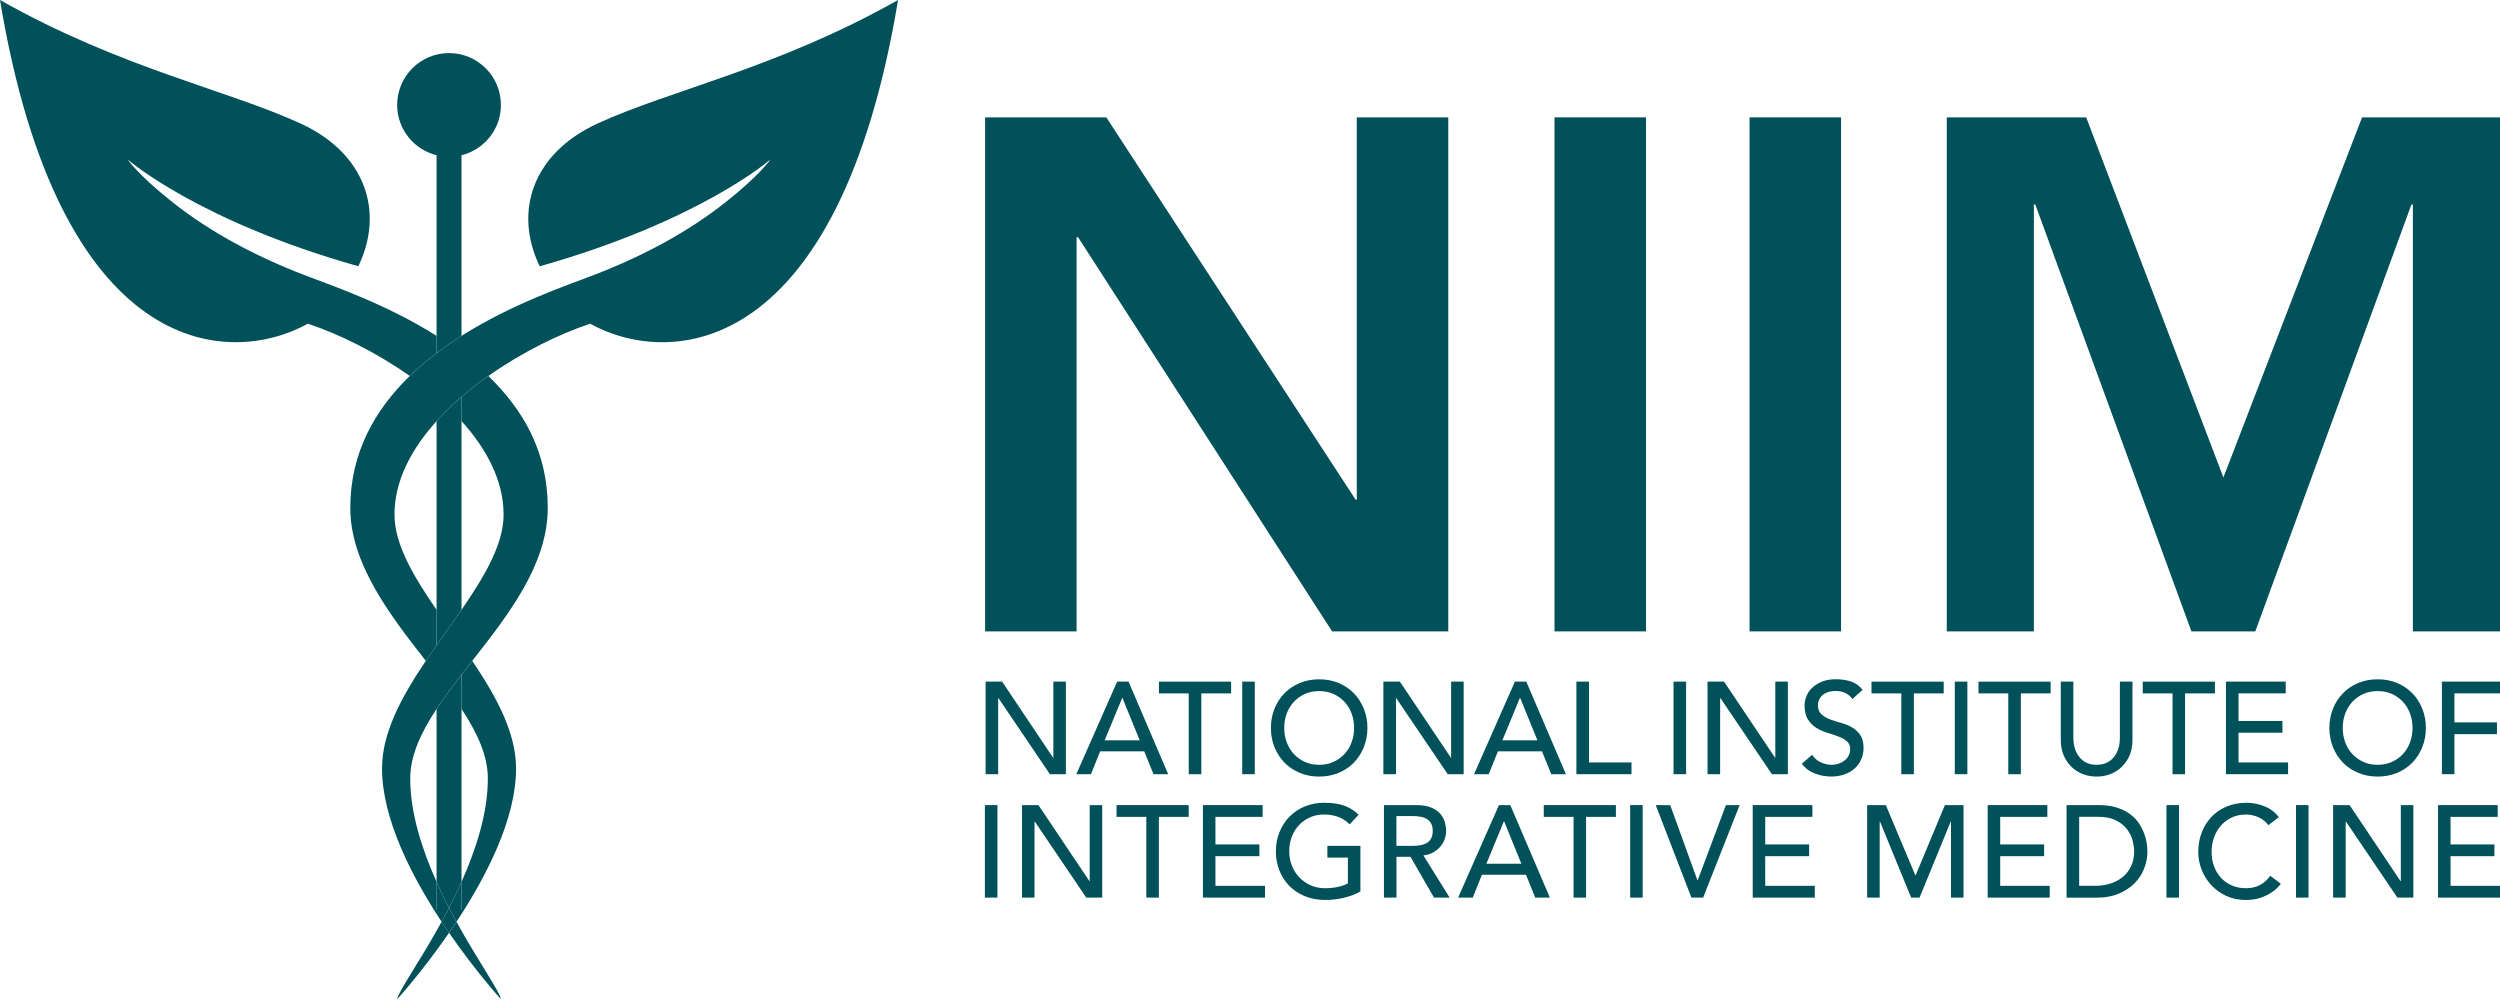
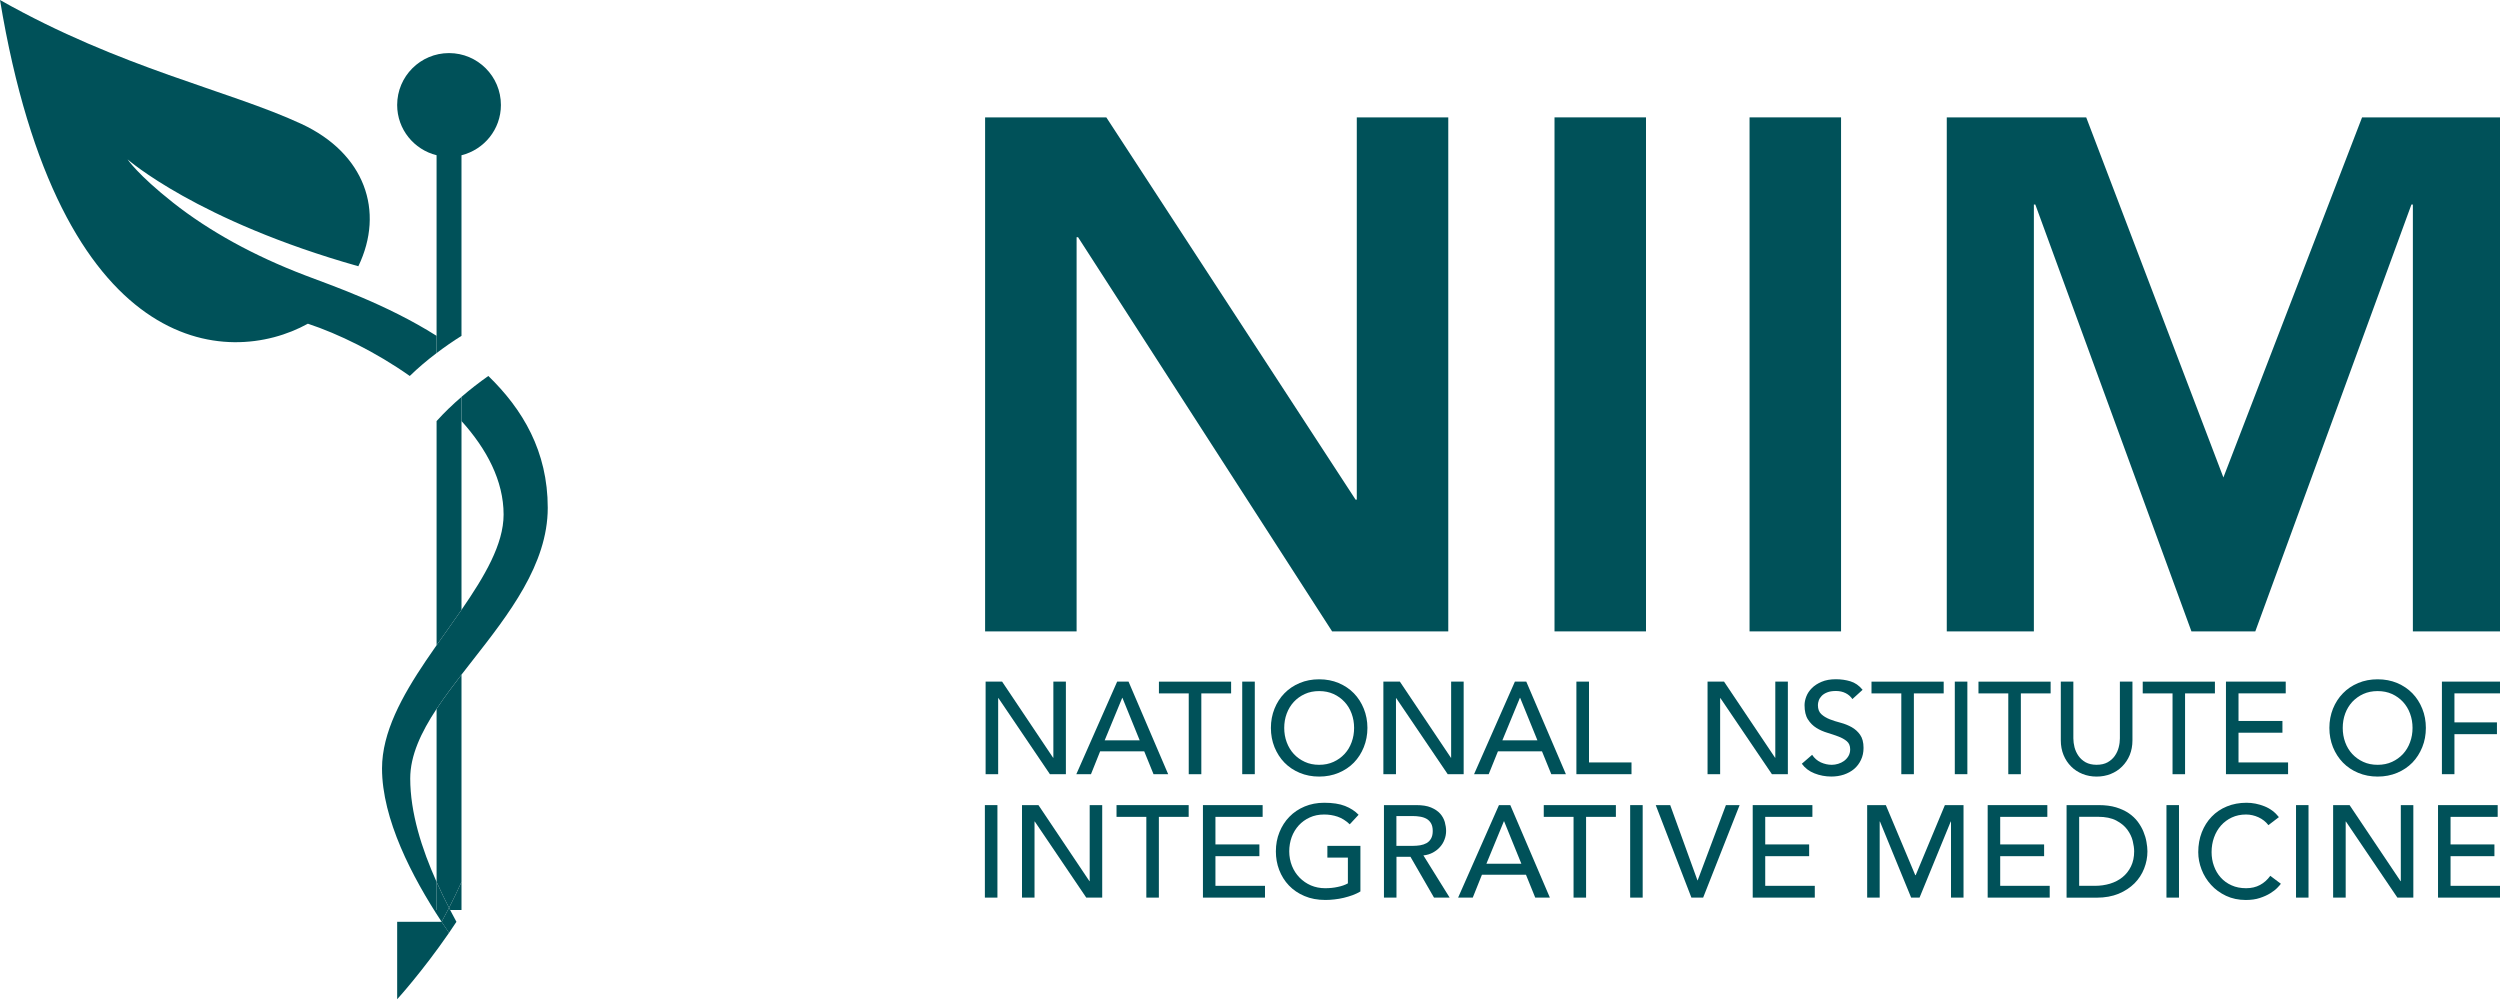
<svg xmlns="http://www.w3.org/2000/svg" width="200" height="80" viewBox="0 0 200 80" fill="none">
  <g clip-path="url(#clip0_2403_298)">
-     <path d="M36.92 56.713C38.166 58.596 39.028 60.441 39.028 62.279C39.028 65.016 38.102 67.911 36.92 70.557V72.8H36.015C36.184 73.119 36.348 73.436 36.517 73.745C38.9 70.135 41.285 65.513 41.285 61.478C41.285 58.591 39.684 55.695 37.779 52.869C37.489 53.24 37.202 53.608 36.92 53.973V56.713Z" fill="#005159" />
-     <path d="M31.773 79.939C31.773 79.939 33.763 77.758 35.923 74.626C35.724 74.339 35.525 74.046 35.329 73.743C33.567 76.952 31.829 79.37 31.776 79.939H31.773Z" fill="#005159" />
-     <path d="M40.073 79.939C40.019 79.37 38.281 76.952 36.519 73.743C36.323 74.046 36.124 74.339 35.926 74.626C38.085 77.758 40.076 79.939 40.076 79.939H40.073Z" fill="#005159" />
+     <path d="M31.773 79.939C31.773 79.939 33.763 77.758 35.923 74.626C35.724 74.339 35.525 74.046 35.329 73.743H31.773Z" fill="#005159" />
    <path d="M34.924 26.866C30.898 24.325 26.565 22.853 24.408 22.026C20.306 20.46 16.737 18.493 13.847 16.213C11.01 13.973 10.204 12.748 10.204 12.748C10.204 12.748 15.778 17.661 28.668 21.3C30.79 16.884 29.189 12.27 24.105 9.909C18.276 7.209 9.71 5.485 0 0C4.752 28.633 18.195 29.45 24.631 25.896C27.075 26.707 30.068 28.163 32.781 30.078C33.457 29.42 34.177 28.813 34.927 28.246V26.866H34.924Z" fill="#005159" />
    <path d="M35.829 72.8C35.662 73.119 35.496 73.436 35.327 73.745C35.523 74.049 35.721 74.342 35.92 74.629C36.119 74.342 36.318 74.049 36.514 73.745C36.347 73.439 36.181 73.122 36.012 72.8H35.826H35.829Z" fill="#005159" />
    <path d="M36.015 72.8H36.92V70.557C36.6 71.266 36.267 71.956 35.923 72.623C35.953 72.682 35.985 72.741 36.017 72.8H36.015Z" fill="#005159" />
    <path d="M34.924 70.557V72.8H35.829C35.861 72.741 35.891 72.682 35.923 72.623C35.579 71.959 35.246 71.269 34.926 70.557H34.924Z" fill="#005159" />
    <path d="M39.066 30.078C38.322 30.602 37.602 31.161 36.92 31.749V33.683C38.932 35.912 40.288 38.459 40.288 41.164C40.288 43.549 38.76 46.114 36.92 48.787C36.595 49.257 36.262 49.732 35.923 50.208C35.593 50.675 35.257 51.145 34.927 51.618C34.637 52.031 34.349 52.448 34.067 52.867C32.163 55.692 30.562 58.588 30.562 61.475C30.562 65.51 32.947 70.133 35.33 73.743C35.496 73.436 35.663 73.119 35.832 72.797H34.927V70.554C33.742 67.909 32.818 65.016 32.818 62.276C32.818 60.439 33.683 58.593 34.927 56.71C35.238 56.24 35.574 55.765 35.923 55.289C36.243 54.854 36.579 54.414 36.92 53.971C37.202 53.605 37.489 53.237 37.779 52.867C40.699 49.138 43.82 45.15 43.82 40.626C43.82 36.103 41.822 32.751 39.066 30.076V30.078Z" fill="#005159" />
-     <path d="M47.739 9.911C42.657 12.273 41.053 16.887 43.175 21.303C56.066 17.661 61.639 12.751 61.639 12.751C61.639 12.751 60.831 13.976 57.997 16.216C55.107 18.496 51.537 20.462 47.435 22.028C45.279 22.853 40.946 24.325 36.92 26.869C36.584 27.081 36.251 27.298 35.923 27.524C35.587 27.755 35.254 27.999 34.927 28.246C34.177 28.813 33.457 29.423 32.78 30.078C30.024 32.754 28.023 36.197 28.023 40.629C28.023 45.061 31.147 49.141 34.067 52.869C34.349 52.453 34.636 52.034 34.927 51.62V48.789C33.087 46.117 31.558 43.551 31.558 41.166C31.558 38.461 32.915 35.915 34.927 33.686C35.243 33.337 35.577 32.993 35.923 32.657C36.243 32.345 36.578 32.044 36.92 31.749C37.602 31.161 38.322 30.602 39.066 30.078C41.779 28.163 44.771 26.705 47.212 25.896C53.651 29.452 67.092 28.636 71.844 0C62.133 5.485 53.568 7.209 47.739 9.911Z" fill="#005159" />
    <path d="M35.829 72.8H36.015C35.985 72.741 35.95 72.682 35.921 72.623C35.888 72.682 35.859 72.741 35.827 72.8H35.829Z" fill="#005159" />
    <path d="M35.923 55.292C35.571 55.77 35.236 56.243 34.927 56.713V70.557C35.246 71.266 35.58 71.956 35.923 72.623C36.267 71.959 36.6 71.269 36.92 70.557V53.973C36.579 54.416 36.243 54.857 35.923 55.292Z" fill="#005159" />
    <path d="M35.923 32.657C35.577 32.993 35.244 33.334 34.927 33.686V51.62C35.26 51.148 35.593 50.678 35.923 50.21C36.262 49.735 36.595 49.259 36.92 48.789V31.752C36.579 32.047 36.243 32.348 35.923 32.66V32.657Z" fill="#005159" />
    <path d="M40.073 8.399C40.073 6.105 38.214 4.247 35.923 4.247C33.632 4.247 31.773 6.105 31.773 8.399C31.773 10.347 33.119 11.969 34.926 12.418V28.246C35.257 27.999 35.587 27.755 35.923 27.524C36.253 27.298 36.584 27.078 36.919 26.869V12.42C38.727 11.972 40.073 10.349 40.073 8.402V8.399Z" fill="#005159" />
    <path d="M78.806 9.39H88.505L108.427 39.941L108.543 40.057H108.427L108.543 39.941V9.39H115.862V50.511H106.569L86.243 18.974H86.128V50.511H78.808V9.39H78.806Z" fill="#005159" />
    <path d="M124.361 9.39H131.68V50.511H124.361V9.39Z" fill="#005159" />
    <path d="M139.964 9.39H147.284V50.511H139.964V9.39Z" fill="#005159" />
    <path d="M155.745 9.39H166.897L177.872 38.198L188.966 9.39H200V50.511H193.03V16.361H192.914L180.424 50.511H175.315L162.825 16.361H162.71V50.511H155.742V9.39H155.745Z" fill="#005159" />
    <path d="M78.851 54.529H80.168L84.248 60.619H84.269V54.529H85.271V61.935H83.992L79.875 55.848H79.853V61.935H78.849V54.529H78.851Z" fill="#005159" />
    <path d="M89.378 54.529H90.283L93.453 61.935H92.282L91.538 60.106H88.011L87.278 61.935H86.106L89.373 54.529H89.378ZM91.175 59.227L89.794 55.827H89.778L88.374 59.227H91.175Z" fill="#005159" />
    <path d="M95.099 55.472H92.714V54.532H98.489V55.472H96.106V61.937H95.099V55.472Z" fill="#005159" />
    <path d="M99.378 54.529H100.383V61.935H99.378V54.529Z" fill="#005159" />
    <path d="M105.532 62.126C104.968 62.126 104.449 62.026 103.974 61.827C103.501 61.629 103.095 61.355 102.754 61.008C102.416 60.659 102.153 60.245 101.959 59.773C101.769 59.297 101.672 58.787 101.672 58.233C101.672 57.68 101.769 57.172 101.959 56.697C102.15 56.224 102.413 55.811 102.754 55.464C103.095 55.115 103.501 54.841 103.974 54.642C104.449 54.443 104.965 54.344 105.532 54.344C106.098 54.344 106.62 54.443 107.092 54.642C107.562 54.841 107.973 55.115 108.312 55.464C108.65 55.813 108.913 56.224 109.104 56.697C109.295 57.172 109.394 57.683 109.394 58.233C109.394 58.784 109.295 59.297 109.104 59.773C108.916 60.245 108.65 60.659 108.312 61.008C107.973 61.357 107.562 61.629 107.092 61.827C106.617 62.026 106.096 62.126 105.532 62.126ZM105.532 61.185C105.959 61.185 106.34 61.107 106.684 60.949C107.025 60.793 107.321 60.581 107.562 60.318C107.812 60.052 107.998 59.74 108.129 59.38C108.263 59.02 108.328 58.639 108.328 58.233C108.328 57.828 108.263 57.449 108.129 57.086C107.998 56.729 107.812 56.418 107.562 56.152C107.321 55.889 107.025 55.676 106.684 55.52C106.343 55.365 105.959 55.287 105.532 55.287C105.105 55.287 104.723 55.365 104.385 55.52C104.044 55.676 103.748 55.889 103.504 56.152C103.259 56.418 103.071 56.729 102.937 57.086C102.803 57.446 102.738 57.828 102.738 58.233C102.738 58.639 102.803 59.02 102.937 59.38C103.071 59.74 103.259 60.052 103.504 60.318C103.748 60.581 104.044 60.793 104.385 60.949C104.723 61.107 105.107 61.185 105.532 61.185Z" fill="#005159" />
    <path d="M110.67 54.529H111.989L116.072 60.619H116.091V54.529H117.093V61.935H115.817L111.696 55.848H111.678V61.935H110.67V54.529Z" fill="#005159" />
    <path d="M121.194 54.529H122.102L125.272 61.935H124.103L123.359 60.106H119.835L119.096 61.935H117.925L121.192 54.529H121.194ZM122.994 59.227L121.611 55.827H121.592L120.19 59.227H122.994Z" fill="#005159" />
    <path d="M126.112 54.529H127.12V60.995H130.52V61.935H126.112V54.529Z" fill="#005159" />
-     <path d="M133.883 54.529H134.888V61.935H133.883V54.529Z" fill="#005159" />
    <path d="M136.604 54.529H137.923L142.006 60.619H142.024V54.529H143.029V61.935H141.753L137.633 55.848H137.611V61.935H136.604V54.529Z" fill="#005159" />
    <path d="M144.971 60.388C145.154 60.659 145.385 60.86 145.667 60.992C145.951 61.118 146.242 61.185 146.54 61.185C146.709 61.185 146.878 61.158 147.05 61.107C147.227 61.054 147.386 60.976 147.528 60.871C147.671 60.766 147.786 60.637 147.877 60.484C147.966 60.328 148.014 60.154 148.014 59.95C148.014 59.662 147.923 59.445 147.74 59.294C147.56 59.144 147.335 59.018 147.066 58.918C146.798 58.816 146.505 58.72 146.191 58.623C145.874 58.529 145.578 58.4 145.31 58.231C145.041 58.064 144.818 57.839 144.635 57.556C144.453 57.275 144.364 56.89 144.364 56.41C144.364 56.195 144.41 55.964 144.504 55.719C144.598 55.477 144.745 55.252 144.95 55.05C145.151 54.846 145.412 54.677 145.729 54.543C146.046 54.406 146.43 54.339 146.875 54.339C147.278 54.339 147.668 54.395 148.033 54.505C148.404 54.618 148.732 54.844 149.008 55.185L148.192 55.926C148.063 55.733 147.888 55.574 147.66 55.456C147.429 55.338 147.168 55.279 146.875 55.279C146.583 55.279 146.362 55.316 146.18 55.389C145.994 55.461 145.847 55.555 145.734 55.671C145.624 55.786 145.543 55.91 145.5 56.042C145.452 56.173 145.433 56.297 145.433 56.41C145.433 56.724 145.522 56.963 145.704 57.132C145.884 57.301 146.11 57.436 146.381 57.543C146.647 57.645 146.94 57.742 147.257 57.822C147.574 57.906 147.864 58.024 148.135 58.174C148.401 58.325 148.629 58.526 148.807 58.781C148.989 59.034 149.083 59.388 149.083 59.832C149.083 60.189 149.014 60.508 148.877 60.793C148.742 61.081 148.56 61.32 148.331 61.516C148.1 61.712 147.826 61.859 147.515 61.967C147.201 62.072 146.862 62.123 146.51 62.123C146.037 62.123 145.586 62.039 145.159 61.87C144.735 61.704 144.396 61.446 144.146 61.099L144.971 60.385V60.388Z" fill="#005159" />
    <path d="M152.105 55.472H149.72V54.532H155.495V55.472H153.11V61.937H152.105V55.472Z" fill="#005159" />
    <path d="M156.384 54.529H157.389V61.935H156.384V54.529Z" fill="#005159" />
    <path d="M160.66 55.472H158.278V54.532H164.05V55.472H161.668V61.937H160.663V55.472H160.66Z" fill="#005159" />
    <path d="M165.868 54.529V59.071C165.868 59.3 165.901 59.539 165.962 59.786C166.03 60.033 166.132 60.261 166.279 60.471C166.424 60.68 166.615 60.85 166.851 60.984C167.09 61.115 167.383 61.183 167.73 61.183C168.076 61.183 168.372 61.115 168.608 60.984C168.847 60.85 169.038 60.68 169.183 60.471C169.331 60.261 169.435 60.033 169.497 59.786C169.562 59.539 169.591 59.3 169.591 59.071V54.529H170.596V59.227C170.596 59.66 170.521 60.052 170.378 60.404C170.233 60.756 170.026 61.062 169.768 61.32C169.513 61.578 169.21 61.776 168.861 61.916C168.514 62.056 168.133 62.126 167.73 62.126C167.327 62.126 166.948 62.056 166.602 61.916C166.252 61.776 165.946 61.578 165.691 61.32C165.433 61.062 165.229 60.756 165.084 60.404C164.939 60.052 164.864 59.66 164.864 59.227V54.529H165.866H165.868Z" fill="#005159" />
    <path d="M173.803 55.472H171.418V54.532H177.193V55.472H174.805V61.937H173.803V55.472Z" fill="#005159" />
    <path d="M178.077 54.529H182.858V55.469H179.081V57.677H182.595V58.617H179.081V60.995H183.046V61.935H178.077V54.529Z" fill="#005159" />
    <path d="M190.212 62.126C189.645 62.126 189.13 62.026 188.654 61.827C188.179 61.629 187.773 61.355 187.435 61.008C187.094 60.659 186.83 60.245 186.637 59.773C186.449 59.297 186.35 58.787 186.35 58.233C186.35 57.68 186.449 57.172 186.637 56.697C186.83 56.224 187.094 55.811 187.435 55.464C187.771 55.115 188.179 54.841 188.654 54.642C189.13 54.443 189.645 54.344 190.212 54.344C190.779 54.344 191.297 54.443 191.773 54.642C192.245 54.841 192.651 55.115 192.992 55.464C193.331 55.813 193.591 56.224 193.782 56.697C193.975 57.172 194.069 57.683 194.069 58.233C194.069 58.784 193.975 59.297 193.782 59.773C193.591 60.245 193.328 60.659 192.992 61.008C192.648 61.357 192.243 61.629 191.773 61.827C191.297 62.026 190.779 62.126 190.212 62.126ZM190.212 61.185C190.639 61.185 191.021 61.107 191.364 60.949C191.703 60.793 191.998 60.581 192.24 60.318C192.485 60.052 192.673 59.74 192.804 59.38C192.938 59.02 193.003 58.639 193.003 58.233C193.003 57.828 192.938 57.449 192.804 57.086C192.673 56.729 192.485 56.418 192.24 56.152C191.996 55.889 191.703 55.676 191.364 55.52C191.021 55.365 190.639 55.287 190.212 55.287C189.785 55.287 189.404 55.365 189.06 55.52C188.719 55.676 188.429 55.889 188.179 56.152C187.94 56.418 187.746 56.729 187.615 57.086C187.483 57.446 187.419 57.828 187.419 58.233C187.419 58.639 187.483 59.02 187.615 59.38C187.746 59.74 187.937 60.052 188.179 60.318C188.426 60.581 188.719 60.793 189.06 60.949C189.401 61.107 189.782 61.185 190.212 61.185Z" fill="#005159" />
    <path d="M195.351 54.529H200.003V55.469H196.355V57.79H199.756V58.733H196.355V61.935H195.353V54.529H195.351Z" fill="#005159" />
    <path d="M78.79 64.409H79.794V71.809H78.79V64.409Z" fill="#005159" />
    <path d="M81.76 64.409H83.076L87.154 70.493H87.175V64.409H88.177V71.809H86.901L82.784 65.722H82.762V71.809H81.76V64.409Z" fill="#005159" />
    <path d="M91.707 65.349H89.322V64.409H95.094V65.349H92.709V71.809H91.707V65.349Z" fill="#005159" />
    <path d="M96.235 64.409H101.011V65.349H97.235V67.554H100.751V68.494H97.235V70.866H101.199V71.809H96.235V64.409Z" fill="#005159" />
    <path d="M108.833 67.669V71.317C108.651 71.427 108.446 71.524 108.218 71.61C107.987 71.693 107.751 71.763 107.501 71.825C107.257 71.884 107.004 71.927 106.749 71.954C106.494 71.983 106.257 71.997 106.034 71.997C105.403 71.997 104.847 71.892 104.356 71.682C103.861 71.473 103.45 71.191 103.112 70.836C102.774 70.482 102.518 70.068 102.336 69.598C102.156 69.128 102.07 68.631 102.07 68.11C102.07 67.559 102.164 67.046 102.357 66.574C102.548 66.101 102.811 65.687 103.152 65.341C103.491 64.992 103.896 64.718 104.372 64.519C104.842 64.323 105.363 64.221 105.93 64.221C106.612 64.221 107.168 64.304 107.6 64.476C108.033 64.645 108.398 64.881 108.688 65.182L107.979 65.945C107.673 65.652 107.345 65.448 107.007 65.333C106.663 65.217 106.306 65.161 105.93 65.161C105.503 65.161 105.121 65.239 104.78 65.397C104.434 65.553 104.146 65.765 103.902 66.028C103.66 66.294 103.469 66.606 103.335 66.966C103.206 67.323 103.139 67.707 103.139 68.11C103.139 68.513 103.214 68.916 103.359 69.276C103.504 69.636 103.706 69.945 103.966 70.21C104.224 70.476 104.528 70.683 104.874 70.834C105.223 70.981 105.602 71.057 106.013 71.057C106.37 71.057 106.706 71.024 107.02 70.954C107.337 70.89 107.608 70.793 107.831 70.67V68.61H106.19V67.669H108.833Z" fill="#005159" />
    <path d="M110.71 64.409H113.316C113.786 64.409 114.178 64.47 114.484 64.599C114.791 64.728 115.032 64.892 115.212 65.091C115.39 65.292 115.51 65.513 115.583 65.76C115.65 66.007 115.688 66.246 115.688 66.477C115.688 66.708 115.647 66.942 115.561 67.162C115.481 67.382 115.36 67.581 115.204 67.755C115.048 67.935 114.855 68.083 114.629 68.207C114.401 68.328 114.151 68.405 113.872 68.432L115.972 71.809H114.721L112.838 68.545H111.718V71.809H110.716V64.409H110.71ZM111.712 67.669H113.028C113.225 67.669 113.418 67.653 113.609 67.624C113.799 67.592 113.969 67.535 114.122 67.452C114.272 67.369 114.393 67.245 114.482 67.089C114.573 66.931 114.619 66.729 114.619 66.477C114.619 66.224 114.573 66.023 114.482 65.864C114.39 65.709 114.272 65.588 114.122 65.504C113.971 65.421 113.799 65.362 113.609 65.333C113.418 65.3 113.225 65.284 113.028 65.284H111.712V67.669Z" fill="#005159" />
    <path d="M119.916 64.409H120.824L123.99 71.809H122.819L122.078 69.98H118.554L117.821 71.809H116.649L119.916 64.409ZM121.71 69.101L120.329 65.703H120.31L118.911 69.101H121.71Z" fill="#005159" />
    <path d="M125.887 65.349H123.501V64.409H129.271V65.349H126.886V71.809H125.884V65.349H125.887Z" fill="#005159" />
    <path d="M130.413 64.409H131.414V71.809H130.413V64.409Z" fill="#005159" />
    <path d="M132.459 64.409H133.617L135.796 70.428H135.814L138.073 64.409H139.169L136.252 71.809H135.312L132.459 64.409Z" fill="#005159" />
    <path d="M140.214 64.409H144.992V65.349H141.218V67.554H144.732V68.494H141.218V70.866H145.183V71.809H140.217V64.409H140.214Z" fill="#005159" />
    <path d="M149.371 64.409H150.867L153.22 70.012H153.257L155.591 64.409H157.082V71.809H156.08V65.722H156.059L153.564 71.809H152.892L150.397 65.722H150.375V71.809H149.373V64.409H149.371Z" fill="#005159" />
    <path d="M159.014 64.409H163.787V65.349H160.016V67.554H163.529V68.494H160.016V70.866H163.977V71.809H159.014V64.409Z" fill="#005159" />
    <path d="M165.326 64.409H167.907C168.428 64.409 168.885 64.468 169.28 64.586C169.672 64.707 170.016 64.862 170.306 65.061C170.596 65.26 170.832 65.486 171.028 65.746C171.216 66.004 171.369 66.267 171.479 66.541C171.592 66.813 171.673 67.084 171.718 67.358C171.767 67.629 171.794 67.882 171.794 68.11C171.794 68.583 171.705 69.042 171.53 69.485C171.359 69.926 171.103 70.321 170.76 70.667C170.413 71.011 169.991 71.29 169.489 71.5C168.981 71.707 168.399 71.814 167.74 71.814H165.326V64.414V64.409ZM166.328 70.866H167.593C168.02 70.866 168.42 70.809 168.804 70.694C169.183 70.578 169.516 70.406 169.801 70.175C170.085 69.945 170.314 69.657 170.48 69.311C170.647 68.967 170.733 68.564 170.733 68.105C170.733 67.865 170.692 67.589 170.617 67.272C170.539 66.955 170.392 66.654 170.182 66.367C169.97 66.079 169.674 65.84 169.298 65.641C168.925 65.443 168.436 65.343 167.837 65.343H166.333V70.861L166.328 70.866Z" fill="#005159" />
    <path d="M173.317 64.409H174.319V71.809H173.317V64.409Z" fill="#005159" />
    <path d="M181.471 66.01C181.265 65.738 180.996 65.529 180.676 65.381C180.357 65.236 180.024 65.161 179.685 65.161C179.266 65.161 178.89 65.239 178.549 65.397C178.213 65.553 177.923 65.768 177.681 66.039C177.44 66.313 177.254 66.63 177.123 66.995C176.991 67.363 176.927 67.753 176.927 68.172C176.927 68.561 176.989 68.932 177.115 69.278C177.238 69.628 177.421 69.936 177.657 70.2C177.894 70.466 178.184 70.675 178.525 70.826C178.863 70.981 179.256 71.057 179.688 71.057C180.12 71.057 180.483 70.968 180.805 70.796C181.128 70.621 181.396 70.38 181.622 70.065L182.471 70.702C182.414 70.78 182.315 70.89 182.178 71.032C182.038 71.177 181.853 71.317 181.622 71.462C181.391 71.605 181.117 71.731 180.789 71.838C180.47 71.946 180.091 71.999 179.666 71.999C179.084 71.999 178.552 71.886 178.084 71.666C177.614 71.443 177.211 71.151 176.884 70.788C176.553 70.425 176.298 70.014 176.124 69.558C175.949 69.101 175.86 68.639 175.86 68.172C175.86 67.602 175.954 67.073 176.142 66.587C176.333 66.103 176.594 65.684 176.935 65.333C177.271 64.983 177.676 64.707 178.154 64.513C178.624 64.32 179.148 64.221 179.72 64.221C180.209 64.221 180.684 64.315 181.157 64.503C181.627 64.691 182.011 64.983 182.312 65.37L181.474 66.01H181.471Z" fill="#005159" />
    <path d="M183.682 64.409H184.681V71.809H183.682V64.409Z" fill="#005159" />
    <path d="M186.65 64.409H187.967L192.044 70.493H192.065V64.409H193.067V71.809H191.791L187.674 65.722H187.655V71.809H186.65V64.409Z" fill="#005159" />
    <path d="M195.039 64.409H199.815V65.349H196.044V67.554H199.554V68.494H196.044V70.866H200.006V71.809H195.042V64.409H195.039Z" fill="#005159" />
  </g>
  <defs>
    <clipPath id="clip0_2403_298">
      <rect width="200" height="79.939" fill="#005159" />
    </clipPath>
  </defs>
</svg>